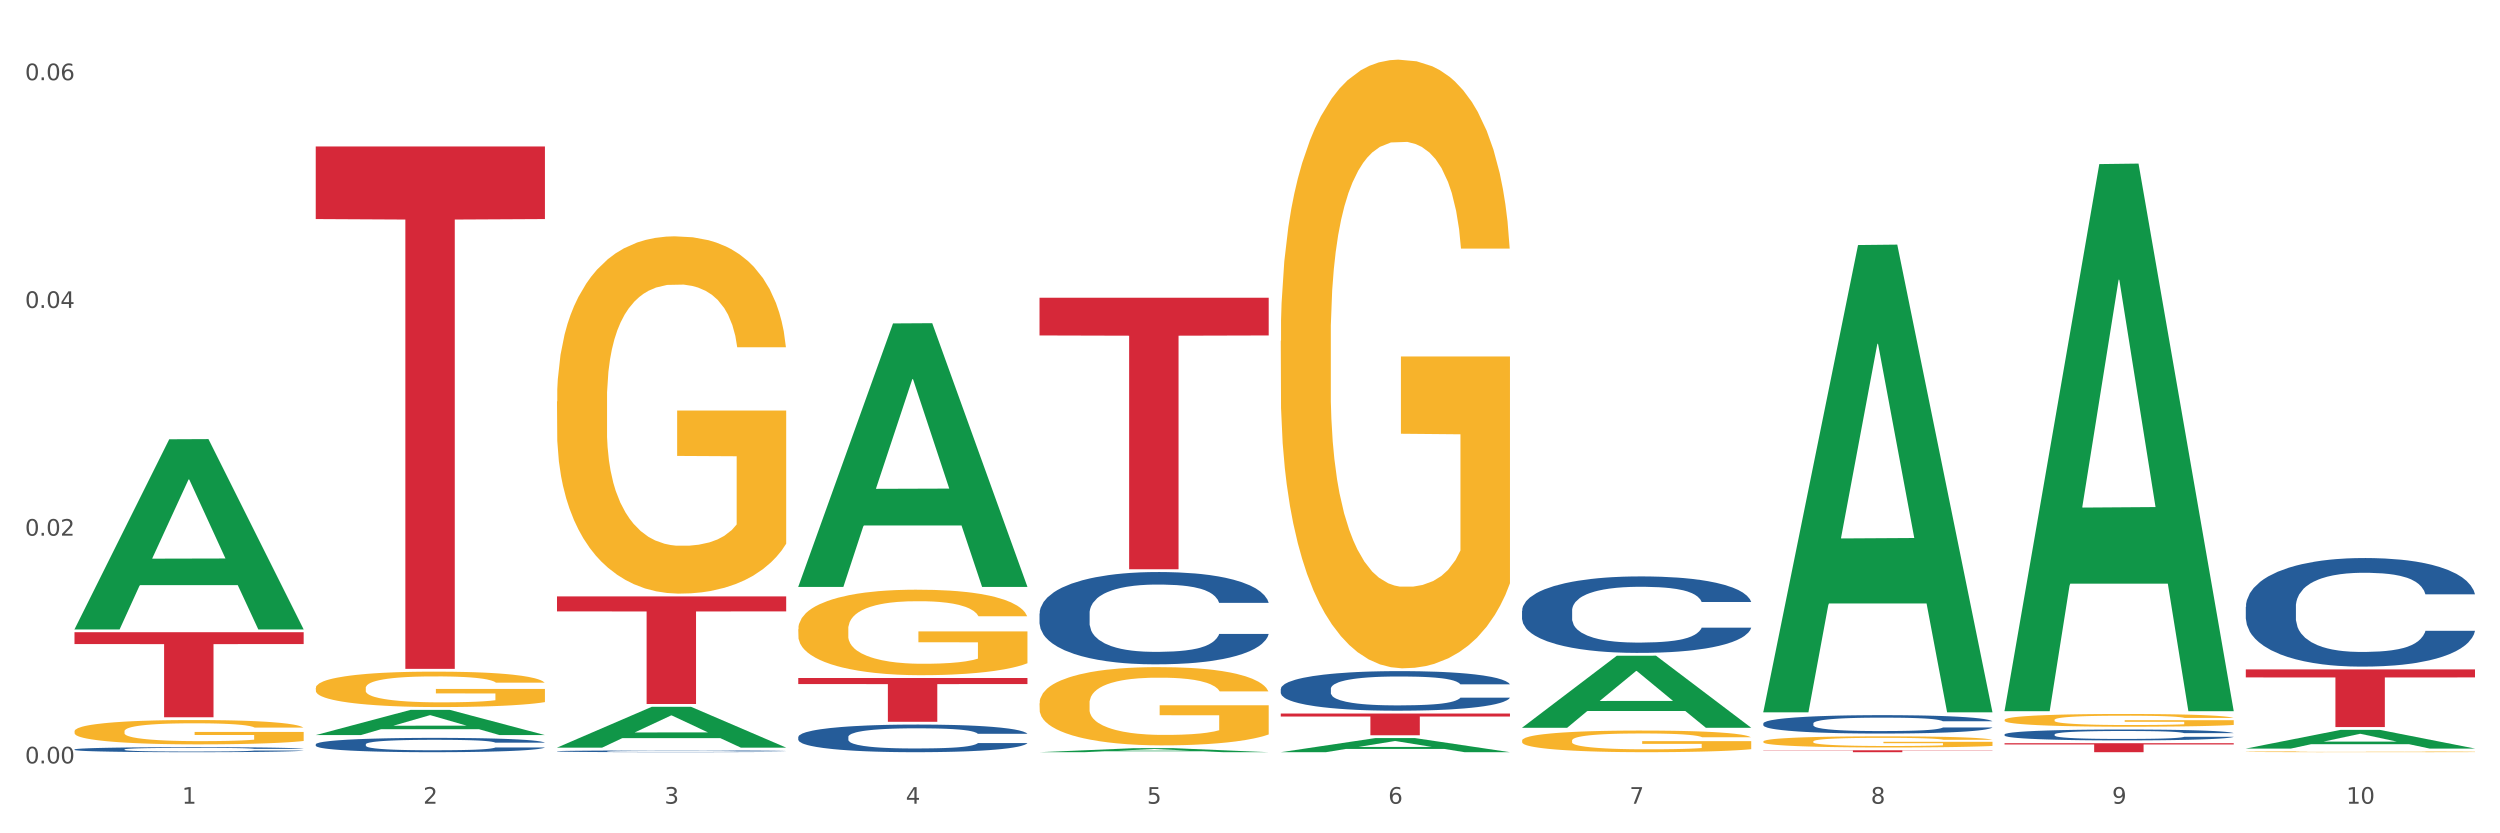
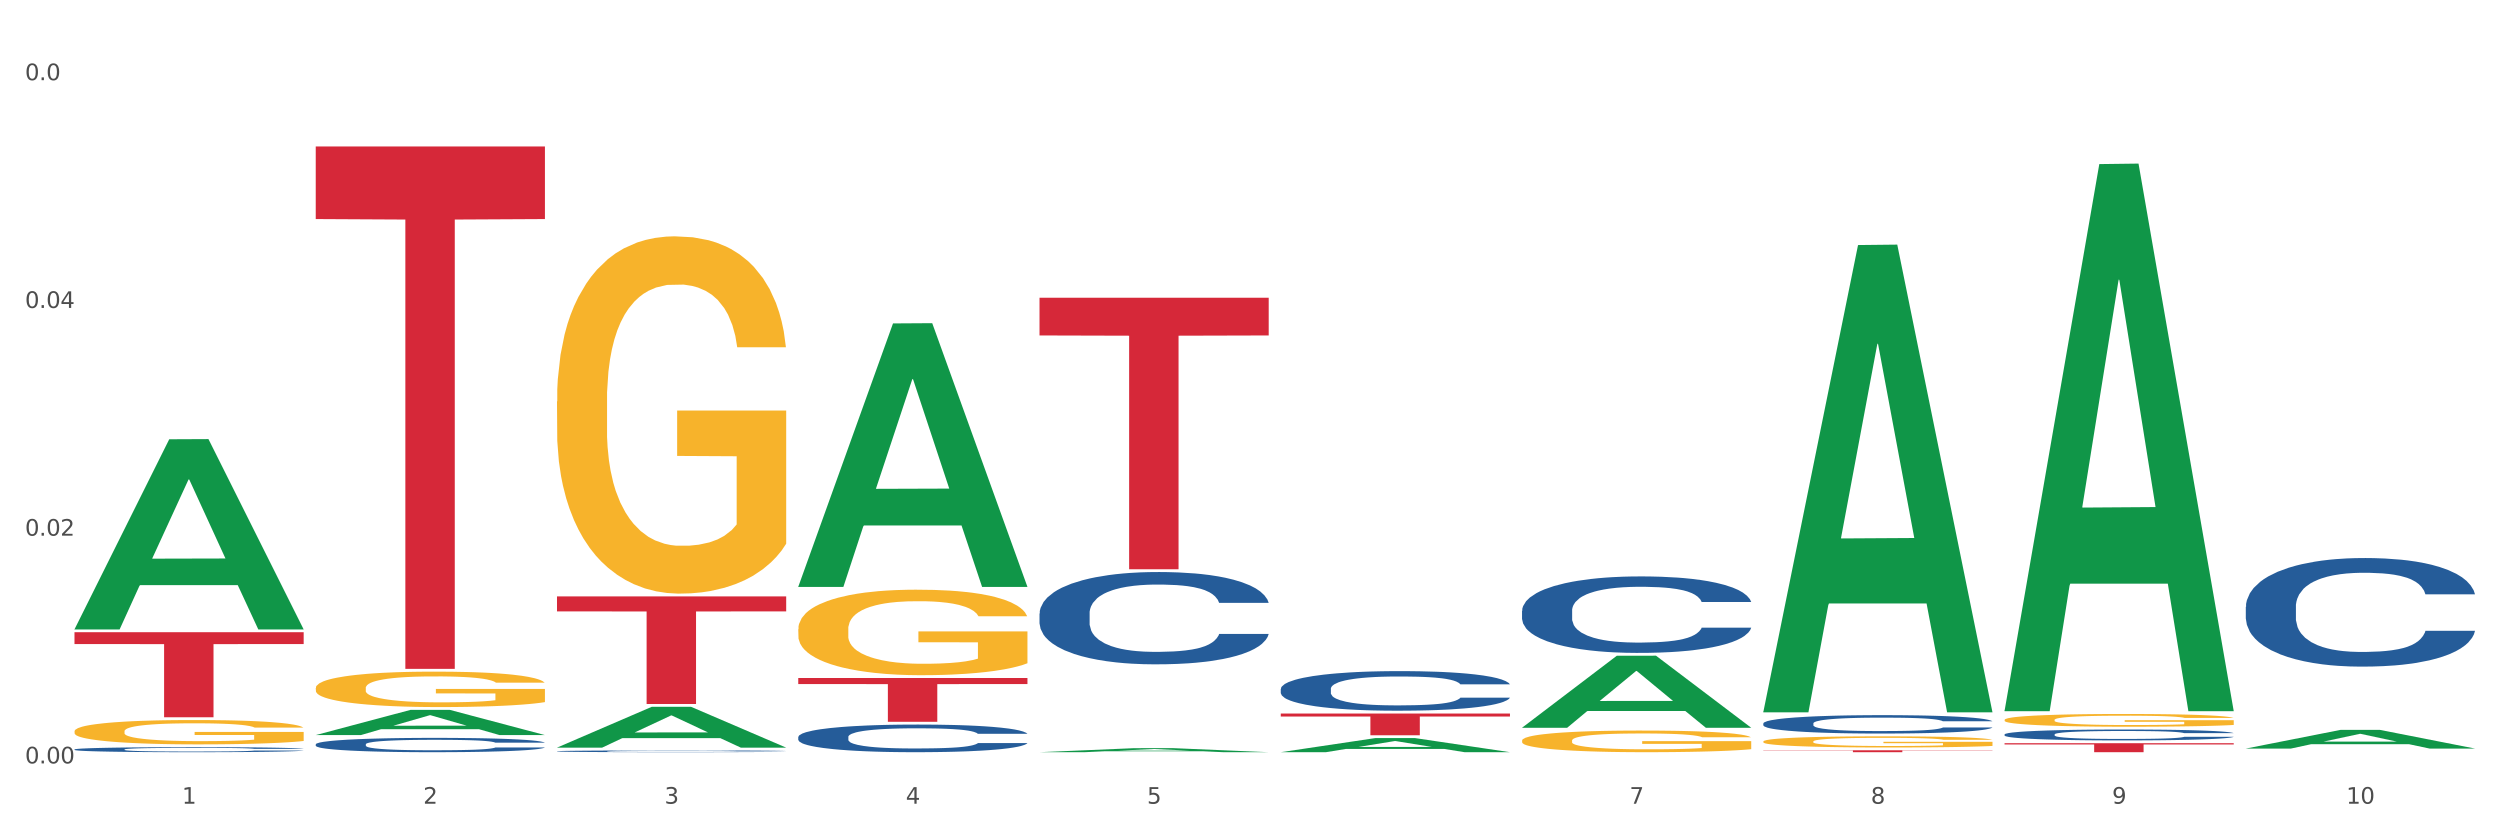
<svg xmlns="http://www.w3.org/2000/svg" xmlns:xlink="http://www.w3.org/1999/xlink" width="1080pt" height="360pt" viewBox="0 0 1080 360" version="1.1">
  <rect x="0" y="0" width="1080" height="360" fill="#333333" stroke="none" />
  <defs>
    <style type="text/css">*{stroke-linejoin: round; stroke-linecap: butt}</style>
  </defs>
  <g id="figure_1">
    <g id="patch_1">
      <path d="M 0 360  L 1080 360  L 1080 0  L 0 0  z " style="fill: #ffffff; stroke: #ffffff; stroke-linejoin: miter" />
    </g>
    <g id="axes_1">
      <g id="matplotlib.axis_1">
        <g id="xtick_1">
          <g id="text_1">
            <g style="fill: #4d4d4d" transform="translate(78.627 347.204) scale(0.096 -0.096)">
              <defs>
                <path id="DejaVuSans-31" d="M 794 531  L 1825 531  L 1825 4091  L 703 3866  L 703 4441  L 1819 4666  L 2450 4666  L 2450 531  L 3481 531  L 3481 0  L 794 0  L 794 531  z " transform="scale(0.016)" />
              </defs>
              <use xlink:href="#DejaVuSans-31" />
            </g>
          </g>
        </g>
        <g id="xtick_2">
          <g id="text_2">
            <g style="fill: #4d4d4d" transform="translate(182.851 347.204) scale(0.096 -0.096)">
              <defs>
                <path id="DejaVuSans-32" d="M 1228 531  L 3431 531  L 3431 0  L 469 0  L 469 531  Q 828 903 1448 1529  Q 2069 2156 2228 2338  Q 2531 2678 2651 2914  Q 2772 3150 2772 3378  Q 2772 3750 2511 3984  Q 2250 4219 1831 4219  Q 1534 4219 1204 4116  Q 875 4013 500 3803  L 500 4441  Q 881 4594 1212 4672  Q 1544 4750 1819 4750  Q 2544 4750 2975 4387  Q 3406 4025 3406 3419  Q 3406 3131 3298 2873  Q 3191 2616 2906 2266  Q 2828 2175 2409 1742  Q 1991 1309 1228 531  z " transform="scale(0.016)" />
              </defs>
              <use xlink:href="#DejaVuSans-32" />
            </g>
          </g>
        </g>
        <g id="xtick_3">
          <g id="text_3">
            <g style="fill: #4d4d4d" transform="translate(287.074 347.204) scale(0.096 -0.096)">
              <defs>
                <path id="DejaVuSans-33" d="M 2597 2516  Q 3050 2419 3304 2112  Q 3559 1806 3559 1356  Q 3559 666 3084 287  Q 2609 -91 1734 -91  Q 1441 -91 1130 -33  Q 819 25 488 141  L 488 750  Q 750 597 1062 519  Q 1375 441 1716 441  Q 2309 441 2620 675  Q 2931 909 2931 1356  Q 2931 1769 2642 2001  Q 2353 2234 1838 2234  L 1294 2234  L 1294 2753  L 1863 2753  Q 2328 2753 2575 2939  Q 2822 3125 2822 3475  Q 2822 3834 2567 4026  Q 2313 4219 1838 4219  Q 1578 4219 1281 4162  Q 984 4106 628 3988  L 628 4550  Q 988 4650 1302 4700  Q 1616 4750 1894 4750  Q 2613 4750 3031 4423  Q 3450 4097 3450 3541  Q 3450 3153 3228 2886  Q 3006 2619 2597 2516  z " transform="scale(0.016)" />
              </defs>
              <use xlink:href="#DejaVuSans-33" />
            </g>
          </g>
        </g>
        <g id="xtick_4">
          <g id="text_4">
            <g style="fill: #4d4d4d" transform="translate(391.298 347.204) scale(0.096 -0.096)">
              <defs>
                <path id="DejaVuSans-34" d="M 2419 4116  L 825 1625  L 2419 1625  L 2419 4116  z M 2253 4666  L 3047 4666  L 3047 1625  L 3713 1625  L 3713 1100  L 3047 1100  L 3047 0  L 2419 0  L 2419 1100  L 313 1100  L 313 1709  L 2253 4666  z " transform="scale(0.016)" />
              </defs>
              <use xlink:href="#DejaVuSans-34" />
            </g>
          </g>
        </g>
        <g id="xtick_5">
          <g id="text_5">
            <g style="fill: #4d4d4d" transform="translate(495.522 347.204) scale(0.096 -0.096)">
              <defs>
                <path id="DejaVuSans-35" d="M 691 4666  L 3169 4666  L 3169 4134  L 1269 4134  L 1269 2991  Q 1406 3038 1543 3061  Q 1681 3084 1819 3084  Q 2600 3084 3056 2656  Q 3513 2228 3513 1497  Q 3513 744 3044 326  Q 2575 -91 1722 -91  Q 1428 -91 1123 -41  Q 819 9 494 109  L 494 744  Q 775 591 1075 516  Q 1375 441 1709 441  Q 2250 441 2565 725  Q 2881 1009 2881 1497  Q 2881 1984 2565 2268  Q 2250 2553 1709 2553  Q 1456 2553 1204 2497  Q 953 2441 691 2322  L 691 4666  z " transform="scale(0.016)" />
              </defs>
              <use xlink:href="#DejaVuSans-35" />
            </g>
          </g>
        </g>
        <g id="xtick_6">
          <g id="text_6">
            <g style="fill: #4d4d4d" transform="translate(599.745 347.204) scale(0.096 -0.096)">
              <defs>
-                 <path id="DejaVuSans-36" d="M 2113 2584  Q 1688 2584 1439 2293  Q 1191 2003 1191 1497  Q 1191 994 1439 701  Q 1688 409 2113 409  Q 2538 409 2786 701  Q 3034 994 3034 1497  Q 3034 2003 2786 2293  Q 2538 2584 2113 2584  z M 3366 4563  L 3366 3988  Q 3128 4100 2886 4159  Q 2644 4219 2406 4219  Q 1781 4219 1451 3797  Q 1122 3375 1075 2522  Q 1259 2794 1537 2939  Q 1816 3084 2150 3084  Q 2853 3084 3261 2657  Q 3669 2231 3669 1497  Q 3669 778 3244 343  Q 2819 -91 2113 -91  Q 1303 -91 875 529  Q 447 1150 447 2328  Q 447 3434 972 4092  Q 1497 4750 2381 4750  Q 2619 4750 2861 4703  Q 3103 4656 3366 4563  z " transform="scale(0.016)" />
-               </defs>
+                 </defs>
              <use xlink:href="#DejaVuSans-36" />
            </g>
          </g>
        </g>
        <g id="xtick_7">
          <g id="text_7">
            <g style="fill: #4d4d4d" transform="translate(703.969 347.204) scale(0.096 -0.096)">
              <defs>
                <path id="DejaVuSans-37" d="M 525 4666  L 3525 4666  L 3525 4397  L 1831 0  L 1172 0  L 2766 4134  L 525 4134  L 525 4666  z " transform="scale(0.016)" />
              </defs>
              <use xlink:href="#DejaVuSans-37" />
            </g>
          </g>
        </g>
        <g id="xtick_8">
          <g id="text_8">
            <g style="fill: #4d4d4d" transform="translate(808.193 347.204) scale(0.096 -0.096)">
              <defs>
                <path id="DejaVuSans-38" d="M 2034 2216  Q 1584 2216 1326 1975  Q 1069 1734 1069 1313  Q 1069 891 1326 650  Q 1584 409 2034 409  Q 2484 409 2743 651  Q 3003 894 3003 1313  Q 3003 1734 2745 1975  Q 2488 2216 2034 2216  z M 1403 2484  Q 997 2584 770 2862  Q 544 3141 544 3541  Q 544 4100 942 4425  Q 1341 4750 2034 4750  Q 2731 4750 3128 4425  Q 3525 4100 3525 3541  Q 3525 3141 3298 2862  Q 3072 2584 2669 2484  Q 3125 2378 3379 2068  Q 3634 1759 3634 1313  Q 3634 634 3220 271  Q 2806 -91 2034 -91  Q 1263 -91 848 271  Q 434 634 434 1313  Q 434 1759 690 2068  Q 947 2378 1403 2484  z M 1172 3481  Q 1172 3119 1398 2916  Q 1625 2713 2034 2713  Q 2441 2713 2670 2916  Q 2900 3119 2900 3481  Q 2900 3844 2670 4047  Q 2441 4250 2034 4250  Q 1625 4250 1398 4047  Q 1172 3844 1172 3481  z " transform="scale(0.016)" />
              </defs>
              <use xlink:href="#DejaVuSans-38" />
            </g>
          </g>
        </g>
        <g id="xtick_9">
          <g id="text_9">
            <g style="fill: #4d4d4d" transform="translate(912.416 347.204) scale(0.096 -0.096)">
              <defs>
                <path id="DejaVuSans-39" d="M 703 97  L 703 672  Q 941 559 1184 500  Q 1428 441 1663 441  Q 2288 441 2617 861  Q 2947 1281 2994 2138  Q 2813 1869 2534 1725  Q 2256 1581 1919 1581  Q 1219 1581 811 2004  Q 403 2428 403 3163  Q 403 3881 828 4315  Q 1253 4750 1959 4750  Q 2769 4750 3195 4129  Q 3622 3509 3622 2328  Q 3622 1225 3098 567  Q 2575 -91 1691 -91  Q 1453 -91 1209 -44  Q 966 3 703 97  z M 1959 2075  Q 2384 2075 2632 2365  Q 2881 2656 2881 3163  Q 2881 3666 2632 3958  Q 2384 4250 1959 4250  Q 1534 4250 1286 3958  Q 1038 3666 1038 3163  Q 1038 2656 1286 2365  Q 1534 2075 1959 2075  z " transform="scale(0.016)" />
              </defs>
              <use xlink:href="#DejaVuSans-39" />
            </g>
          </g>
        </g>
        <g id="xtick_10">
          <g id="text_10">
            <g style="fill: #4d4d4d" transform="translate(1013.586 347.204) scale(0.096 -0.096)">
              <defs>
                <path id="DejaVuSans-30" d="M 2034 4250  Q 1547 4250 1301 3770  Q 1056 3291 1056 2328  Q 1056 1369 1301 889  Q 1547 409 2034 409  Q 2525 409 2770 889  Q 3016 1369 3016 2328  Q 3016 3291 2770 3770  Q 2525 4250 2034 4250  z M 2034 4750  Q 2819 4750 3233 4129  Q 3647 3509 3647 2328  Q 3647 1150 3233 529  Q 2819 -91 2034 -91  Q 1250 -91 836 529  Q 422 1150 422 2328  Q 422 3509 836 4129  Q 1250 4750 2034 4750  z " transform="scale(0.016)" />
              </defs>
              <use xlink:href="#DejaVuSans-31" />
              <use xlink:href="#DejaVuSans-30" transform="translate(63.623 0)" />
            </g>
          </g>
        </g>
        <g id="xtick_11" />
        <g id="xtick_12" />
        <g id="xtick_13" />
        <g id="xtick_14" />
        <g id="xtick_15" />
        <g id="xtick_16" />
        <g id="xtick_17" />
        <g id="xtick_18" />
        <g id="xtick_19" />
      </g>
      <g id="matplotlib.axis_2">
        <g id="ytick_1">
          <g id="text_11">
            <g style="fill: #4d4d4d" transform="translate(10.8 329.798) scale(0.096 -0.096)">
              <defs>
                <path id="DejaVuSans-2e" d="M 684 794  L 1344 794  L 1344 0  L 684 0  L 684 794  z " transform="scale(0.016)" />
              </defs>
              <use xlink:href="#DejaVuSans-30" />
              <use xlink:href="#DejaVuSans-2e" transform="translate(63.623 0)" />
              <use xlink:href="#DejaVuSans-30" transform="translate(95.41 0)" />
              <use xlink:href="#DejaVuSans-30" transform="translate(159.033 0)" />
            </g>
          </g>
        </g>
        <g id="ytick_2">
          <g id="text_12">
            <g style="fill: #4d4d4d" transform="translate(10.8 231.415) scale(0.096 -0.096)">
              <use xlink:href="#DejaVuSans-30" />
              <use xlink:href="#DejaVuSans-2e" transform="translate(63.623 0)" />
              <use xlink:href="#DejaVuSans-30" transform="translate(95.41 0)" />
              <use xlink:href="#DejaVuSans-32" transform="translate(159.033 0)" />
            </g>
          </g>
        </g>
        <g id="ytick_3">
          <g id="text_13">
            <g style="fill: #4d4d4d" transform="translate(10.8 133.031) scale(0.096 -0.096)">
              <use xlink:href="#DejaVuSans-30" />
              <use xlink:href="#DejaVuSans-2e" transform="translate(63.623 0)" />
              <use xlink:href="#DejaVuSans-30" transform="translate(95.41 0)" />
              <use xlink:href="#DejaVuSans-34" transform="translate(159.033 0)" />
            </g>
          </g>
        </g>
        <g id="ytick_4">
          <g id="text_14">
            <g style="fill: #4d4d4d" transform="translate(10.8 34.647) scale(0.096 -0.096)">
              <use xlink:href="#DejaVuSans-30" />
              <use xlink:href="#DejaVuSans-2e" transform="translate(63.623 0)" />
              <use xlink:href="#DejaVuSans-30" transform="translate(95.41 0)" />
              <use xlink:href="#DejaVuSans-36" transform="translate(159.033 0)" />
            </g>
          </g>
        </g>
        <g id="ytick_5" />
        <g id="ytick_6" />
        <g id="ytick_7" />
      </g>
      <g id="PolyCollection_1">
        <path d="M 32.175 271.765  L 32.277 271.688  L 73.107 189.764  L 90.051 189.687  L 131.187 271.92  L 111.589 271.92  L 102.709 252.771  L 60.552 252.771  L 60.246 253.079  L 51.671 271.92  L 32.175 271.92  L 32.175 271.765  L 65.86 241.343  L 97.401 241.266  L 81.783 207.215  L 81.579 207.06  L 81.375 207.292  L 65.758 241.266  L 65.86 241.343  L 32.175 271.765  z " clip-path="url(#pd46b4e4385)" style="fill: #109648" />
        <path d="M 344.846 271.815  L 344.963 271.782  L 344.963 270.567  L 345.197 269.521  L 346.366 266.991  L 348.119 264.899  L 349.405 263.786  L 350.691 262.875  L 352.21 261.964  L 354.081 261.019  L 357.471 259.636  L 359.575 258.927  L 362.147 258.185  L 366.823 257.106  L 370.213 256.498  L 373.72 255.992  L 379.448 255.385  L 383.188 255.115  L 387.163 254.912  L 391.956 254.778  L 395.579 254.744  L 403.529 254.845  L 410.309 255.149  L 413.582 255.385  L 417.79 255.79  L 420.011 256.06  L 423.635 256.599  L 427.376 257.308  L 429.947 257.915  L 433.805 259.062  L 436.728 260.209  L 439.416 261.626  L 440.819 262.605  L 441.871 263.516  L 442.806 264.562  L 443.741 266.215  L 422.7 266.215  L 421.882 265.034  L 420.596 263.921  L 418.725 262.841  L 417.089 262.166  L 414.283 261.323  L 411.711 260.783  L 409.023 260.378  L 405.75 260.041  L 403.178 259.872  L 399.554 259.737  L 392.423 259.771  L 387.63 260.041  L 384.357 260.378  L 382.253 260.682  L 380.383 261.019  L 378.279 261.492  L 375.824 262.2  L 374.07 262.841  L 372.317 263.651  L 370.914 264.46  L 369.628 265.405  L 368.576 266.417  L 367.758 267.463  L 367.056 268.745  L 366.472 270.871  L 366.472 275.493  L 366.706 276.539  L 367.29 277.922  L 367.992 278.968  L 369.161 280.216  L 370.213 281.06  L 372.2 282.274  L 374.421 283.287  L 376.174 283.928  L 377.928 284.467  L 380.967 285.21  L 384.357 285.817  L 387.28 286.188  L 391.254 286.525  L 393.943 286.66  L 396.281 286.728  L 402.009 286.728  L 406.1 286.627  L 410.659 286.391  L 414.166 286.087  L 417.089 285.716  L 420.362 285.108  L 422.466 284.535  L 422.466 277.484  L 396.748 277.45  L 396.748 272.76  L 443.858 272.76  L 443.858 286.525  L 441.871 287.234  L 439.65 287.875  L 437.312 288.449  L 433.805 289.157  L 429.597 289.832  L 425.856 290.304  L 421.882 290.709  L 417.206 291.08  L 411.127 291.418  L 407.386 291.553  L 402.71 291.654  L 397.216 291.687  L 392.423 291.62  L 387.747 291.451  L 382.838 291.148  L 378.045 290.709  L 374.421 290.27  L 370.797 289.731  L 366.94 289.022  L 363.9 288.347  L 361.562 287.74  L 358.99 286.964  L 356.185 285.952  L 354.081 285.041  L 352.21 284.096  L 350.223 282.882  L 348.82 281.836  L 347.418 280.52  L 346.599 279.542  L 345.664 278.023  L 344.963 275.898  L 344.846 271.815  z " clip-path="url(#pd46b4e4385)" style="fill: #f7b32b" />
-         <path d="M 449.069 303.819  L 449.186 303.788  L 449.186 302.677  L 449.42 301.719  L 450.589 299.404  L 452.343 297.49  L 453.628 296.471  L 454.914 295.637  L 456.434 294.803  L 458.304 293.939  L 461.694 292.673  L 463.799 292.025  L 466.37 291.345  L 471.046 290.357  L 474.436 289.802  L 477.943 289.338  L 483.671 288.783  L 487.412 288.536  L 491.386 288.35  L 496.179 288.227  L 499.803 288.196  L 507.752 288.289  L 514.532 288.567  L 517.805 288.783  L 522.014 289.153  L 524.235 289.4  L 527.859 289.894  L 531.599 290.543  L 534.171 291.098  L 538.029 292.148  L 540.951 293.198  L 543.64 294.495  L 545.043 295.39  L 546.095 296.224  L 547.03 297.181  L 547.965 298.694  L 526.923 298.694  L 526.105 297.613  L 524.819 296.594  L 522.949 295.606  L 521.312 294.989  L 518.507 294.217  L 515.935 293.723  L 513.246 293.352  L 509.973 293.044  L 507.401 292.889  L 503.778 292.766  L 496.647 292.796  L 491.854 293.044  L 488.581 293.352  L 486.477 293.63  L 484.606 293.939  L 482.502 294.371  L 480.047 295.02  L 478.294 295.606  L 476.54 296.347  L 475.138 297.088  L 473.852 297.953  L 472.8 298.879  L 471.981 299.836  L 471.28 301.009  L 470.696 302.955  L 470.696 307.184  L 470.929 308.142  L 471.514 309.407  L 472.215 310.365  L 473.384 311.507  L 474.436 312.279  L 476.424 313.39  L 478.645 314.317  L 480.398 314.903  L 482.152 315.397  L 485.191 316.077  L 488.581 316.632  L 491.503 316.972  L 495.478 317.281  L 498.167 317.404  L 500.505 317.466  L 506.232 317.466  L 510.324 317.373  L 514.883 317.157  L 518.39 316.879  L 521.312 316.54  L 524.585 315.984  L 526.69 315.459  L 526.69 309.006  L 500.972 308.975  L 500.972 304.684  L 548.082 304.684  L 548.082 317.281  L 546.095 317.929  L 543.874 318.516  L 541.536 319.041  L 538.029 319.689  L 533.82 320.306  L 530.08 320.739  L 526.105 321.109  L 521.429 321.449  L 515.351 321.758  L 511.61 321.881  L 506.934 321.974  L 501.44 322.005  L 496.647 321.943  L 491.971 321.789  L 487.061 321.511  L 482.268 321.109  L 478.645 320.708  L 475.021 320.214  L 471.163 319.565  L 468.124 318.948  L 465.786 318.392  L 463.214 317.682  L 460.409 316.756  L 458.304 315.922  L 456.434 315.058  L 454.447 313.946  L 453.044 312.989  L 451.641 311.785  L 450.823 310.889  L 449.888 309.5  L 449.186 307.555  L 449.069 303.819  z " clip-path="url(#pd46b4e4385)" style="fill: #f7b32b" />
-         <path d="M 553.293 147.273  L 553.41 147.033  L 553.41 138.388  L 553.644 130.943  L 554.813 112.933  L 556.566 98.043  L 557.852 90.119  L 559.138 83.635  L 560.658 77.151  L 562.528 70.427  L 565.918 60.581  L 568.022 55.538  L 570.594 50.254  L 575.27 42.57  L 578.66 38.247  L 582.167 34.645  L 587.895 30.322  L 591.636 28.401  L 595.61 26.96  L 600.403 26  L 604.027 25.759  L 611.976 26.48  L 618.756 28.641  L 622.029 30.322  L 626.237 33.204  L 628.458 35.125  L 632.082 38.968  L 635.823 44.011  L 638.395 48.333  L 642.252 56.498  L 645.175 64.663  L 647.863 74.749  L 649.266 81.714  L 650.318 88.197  L 651.253 95.642  L 652.189 107.409  L 631.147 107.409  L 630.329 99.004  L 629.043 91.079  L 627.173 83.395  L 625.536 78.592  L 622.73 72.588  L 620.159 68.746  L 617.47 65.864  L 614.197 63.462  L 611.625 62.262  L 608.001 61.301  L 600.87 61.541  L 596.078 63.462  L 592.805 65.864  L 590.7 68.025  L 588.83 70.427  L 586.726 73.789  L 584.271 78.832  L 582.518 83.395  L 580.764 89.158  L 579.361 94.922  L 578.075 101.646  L 577.023 108.85  L 576.205 116.295  L 575.504 125.42  L 574.919 140.549  L 574.919 173.449  L 575.153 180.894  L 575.737 190.74  L 576.439 198.184  L 577.608 207.07  L 578.66 213.073  L 580.647 221.719  L 582.868 228.923  L 584.622 233.486  L 586.375 237.328  L 589.415 242.611  L 592.805 246.934  L 595.727 249.576  L 599.702 251.977  L 602.39 252.938  L 604.728 253.418  L 610.456 253.418  L 614.548 252.698  L 619.107 251.017  L 622.613 248.855  L 625.536 246.214  L 628.809 241.891  L 630.913 237.808  L 630.913 187.618  L 605.196 187.378  L 605.196 153.998  L 652.306 153.998  L 652.306 251.977  L 650.318 257.02  L 648.097 261.583  L 645.759 265.665  L 642.252 270.708  L 638.044 275.511  L 634.303 278.873  L 630.329 281.755  L 625.653 284.397  L 619.574 286.798  L 615.833 287.759  L 611.158 288.479  L 605.663 288.719  L 600.87 288.239  L 596.195 287.038  L 591.285 284.877  L 586.492 281.755  L 582.868 278.633  L 579.244 274.791  L 575.387 269.748  L 572.347 264.945  L 570.009 260.622  L 567.438 255.099  L 564.632 247.895  L 562.528 241.411  L 560.658 234.687  L 558.67 226.041  L 557.268 218.597  L 555.865 209.231  L 555.047 202.267  L 554.111 191.46  L 553.41 176.331  L 553.293 147.273  z " clip-path="url(#pd46b4e4385)" style="fill: #f7b32b" />
        <path d="M 657.517 319.921  L 657.634 319.913  L 657.634 319.605  L 657.867 319.341  L 659.036 318.7  L 660.79 318.171  L 662.076 317.889  L 663.362 317.659  L 664.881 317.428  L 666.752 317.189  L 670.142 316.839  L 672.246 316.66  L 674.818 316.472  L 679.493 316.199  L 682.884 316.045  L 686.39 315.917  L 692.118 315.764  L 695.859 315.695  L 699.834 315.644  L 704.627 315.61  L 708.25 315.601  L 716.199 315.627  L 722.979 315.704  L 726.253 315.764  L 730.461 315.866  L 732.682 315.934  L 736.306 316.071  L 740.047 316.25  L 742.618 316.404  L 746.476 316.694  L 749.398 316.984  L 752.087 317.343  L 753.49 317.59  L 754.542 317.821  L 755.477 318.086  L 756.412 318.504  L 735.371 318.504  L 734.552 318.205  L 733.266 317.923  L 731.396 317.65  L 729.76 317.48  L 726.954 317.266  L 724.382 317.129  L 721.694 317.027  L 718.42 316.942  L 715.849 316.899  L 712.225 316.865  L 705.094 316.873  L 700.301 316.942  L 697.028 317.027  L 694.924 317.104  L 693.054 317.189  L 690.949 317.309  L 688.495 317.488  L 686.741 317.65  L 684.988 317.855  L 683.585 318.06  L 682.299 318.299  L 681.247 318.555  L 680.429 318.82  L 679.727 319.144  L 679.143 319.682  L 679.143 320.852  L 679.377 321.116  L 679.961 321.466  L 680.662 321.731  L 681.831 322.047  L 682.884 322.26  L 684.871 322.568  L 687.092 322.824  L 688.845 322.986  L 690.599 323.123  L 693.638 323.31  L 697.028 323.464  L 699.951 323.558  L 703.925 323.643  L 706.614 323.677  L 708.952 323.695  L 714.68 323.695  L 718.771 323.669  L 723.33 323.609  L 726.837 323.532  L 729.76 323.438  L 733.033 323.285  L 735.137 323.14  L 735.137 321.355  L 709.419 321.347  L 709.419 320.16  L 756.529 320.16  L 756.529 323.643  L 754.542 323.823  L 752.321 323.985  L 749.983 324.13  L 746.476 324.309  L 742.268 324.48  L 738.527 324.599  L 734.552 324.702  L 729.876 324.796  L 723.798 324.881  L 720.057 324.915  L 715.381 324.941  L 709.887 324.95  L 705.094 324.932  L 700.418 324.89  L 695.508 324.813  L 690.716 324.702  L 687.092 324.591  L 683.468 324.454  L 679.61 324.275  L 676.571 324.104  L 674.233 323.951  L 671.661 323.754  L 668.856 323.498  L 666.752 323.268  L 664.881 323.029  L 662.894 322.721  L 661.491 322.457  L 660.088 322.124  L 659.27 321.876  L 658.335 321.492  L 657.634 320.954  L 657.517 319.921  z " clip-path="url(#pd46b4e4385)" style="fill: #f7b32b" />
        <path d="M 761.74 320.323  L 761.857 320.318  L 761.857 320.16  L 762.091 320.023  L 763.26 319.693  L 765.013 319.42  L 766.299 319.274  L 767.585 319.155  L 769.105 319.036  L 770.975 318.913  L 774.365 318.732  L 776.469 318.64  L 779.041 318.543  L 783.717 318.402  L 787.107 318.323  L 790.614 318.257  L 796.342 318.177  L 800.083 318.142  L 804.057 318.116  L 808.85 318.098  L 812.474 318.094  L 820.423 318.107  L 827.203 318.146  L 830.476 318.177  L 834.685 318.23  L 836.906 318.265  L 840.529 318.336  L 844.27 318.428  L 846.842 318.508  L 850.7 318.657  L 853.622 318.807  L 856.311 318.992  L 857.713 319.12  L 858.766 319.239  L 859.701 319.375  L 860.636 319.591  L 839.594 319.591  L 838.776 319.437  L 837.49 319.292  L 835.62 319.151  L 833.983 319.063  L 831.178 318.953  L 828.606 318.882  L 825.917 318.829  L 822.644 318.785  L 820.072 318.763  L 816.448 318.746  L 809.318 318.75  L 804.525 318.785  L 801.252 318.829  L 799.148 318.869  L 797.277 318.913  L 795.173 318.975  L 792.718 319.067  L 790.965 319.151  L 789.211 319.257  L 787.809 319.362  L 786.523 319.486  L 785.471 319.618  L 784.652 319.754  L 783.951 319.922  L 783.366 320.199  L 783.366 320.803  L 783.6 320.939  L 784.185 321.12  L 784.886 321.256  L 786.055 321.419  L 787.107 321.53  L 789.094 321.688  L 791.315 321.82  L 793.069 321.904  L 794.822 321.974  L 797.862 322.071  L 801.252 322.151  L 804.174 322.199  L 808.149 322.243  L 810.837 322.261  L 813.175 322.27  L 818.903 322.27  L 822.995 322.256  L 827.554 322.226  L 831.061 322.186  L 833.983 322.137  L 837.256 322.058  L 839.36 321.983  L 839.36 321.063  L 813.643 321.058  L 813.643 320.446  L 860.753 320.446  L 860.753 322.243  L 858.766 322.336  L 856.544 322.419  L 854.206 322.494  L 850.7 322.587  L 846.491 322.675  L 842.751 322.737  L 838.776 322.789  L 834.1 322.838  L 828.021 322.882  L 824.281 322.9  L 819.605 322.913  L 814.111 322.917  L 809.318 322.908  L 804.642 322.886  L 799.732 322.847  L 794.939 322.789  L 791.315 322.732  L 787.692 322.662  L 783.834 322.569  L 780.795 322.481  L 778.457 322.402  L 775.885 322.3  L 773.079 322.168  L 770.975 322.049  L 769.105 321.926  L 767.118 321.767  L 765.715 321.631  L 764.312 321.459  L 763.494 321.331  L 762.559 321.133  L 761.857 320.856  L 761.74 320.323  z " clip-path="url(#pd46b4e4385)" style="fill: #f7b32b" />
-         <path d="M 970.188 289.185  L 1069.2 289.185  L 1069.2 292.647  L 1030.252 292.671  L 1030.252 314.099  L 1008.901 314.099  L 1008.901 292.671  L 970.188 292.647  L 970.188 289.209  L 970.188 289.185  z " clip-path="url(#pd46b4e4385)" style="fill: #d62839" />
        <path d="M 865.964 321.062  L 964.976 321.062  L 964.976 321.603  L 926.028 321.606  L 926.028 324.95  L 904.677 324.95  L 904.677 321.606  L 865.964 321.603  L 865.964 321.066  L 865.964 321.062  z " clip-path="url(#pd46b4e4385)" style="fill: #d62839" />
        <path d="M 761.74 324.119  L 860.753 324.119  L 860.753 324.234  L 821.805 324.235  L 821.805 324.95  L 800.454 324.95  L 800.454 324.235  L 761.74 324.234  L 761.74 324.119  L 761.74 324.119  z " clip-path="url(#pd46b4e4385)" style="fill: #d62839" />
        <path d="M 553.293 308.234  L 652.306 308.234  L 652.306 309.54  L 613.358 309.549  L 613.358 317.633  L 592.006 317.633  L 592.006 309.549  L 553.293 309.54  L 553.293 308.243  L 553.293 308.234  z " clip-path="url(#pd46b4e4385)" style="fill: #d62839" />
        <path d="M 449.069 128.613  L 548.082 128.613  L 548.082 144.914  L 509.134 145.024  L 509.134 245.913  L 487.783 245.913  L 487.783 145.024  L 449.069 144.914  L 449.069 128.723  L 449.069 128.613  z " clip-path="url(#pd46b4e4385)" style="fill: #d62839" />
        <path d="M 344.846 292.889  L 443.858 292.889  L 443.858 295.518  L 404.91 295.536  L 404.91 311.809  L 383.559 311.809  L 383.559 295.536  L 344.846 295.518  L 344.846 292.907  L 344.846 292.889  z " clip-path="url(#pd46b4e4385)" style="fill: #d62839" />
        <path d="M 136.399 63.272  L 235.411 63.272  L 235.411 94.633  L 196.463 94.845  L 196.463 288.945  L 175.112 288.945  L 175.112 94.845  L 136.399 94.633  L 136.399 63.484  L 136.399 63.272  z " clip-path="url(#pd46b4e4385)" style="fill: #d62839" />
        <path d="M 240.622 173.417  L 240.739 173.276  L 240.739 168.2  L 240.973 163.83  L 242.142 153.257  L 243.895 144.516  L 245.181 139.864  L 246.467 136.057  L 247.987 132.251  L 249.857 128.304  L 253.247 122.524  L 255.351 119.563  L 257.923 116.461  L 262.599 111.95  L 265.989 109.413  L 269.496 107.298  L 275.224 104.76  L 278.965 103.632  L 282.939 102.787  L 287.732 102.223  L 291.356 102.082  L 299.305 102.505  L 306.085 103.773  L 309.358 104.76  L 313.566 106.452  L 315.788 107.58  L 319.411 109.836  L 323.152 112.796  L 325.724 115.334  L 329.581 120.127  L 332.504 124.92  L 335.193 130.841  L 336.595 134.93  L 337.647 138.736  L 338.583 143.106  L 339.518 150.014  L 318.476 150.014  L 317.658 145.08  L 316.372 140.428  L 314.502 135.916  L 312.865 133.097  L 310.06 129.572  L 307.488 127.317  L 304.799 125.625  L 301.526 124.215  L 298.954 123.51  L 295.33 122.946  L 288.2 123.087  L 283.407 124.215  L 280.134 125.625  L 278.03 126.894  L 276.159 128.304  L 274.055 130.277  L 271.6 133.238  L 269.847 135.916  L 268.093 139.3  L 266.69 142.683  L 265.405 146.631  L 264.352 150.86  L 263.534 155.23  L 262.833 160.588  L 262.248 169.469  L 262.248 188.783  L 262.482 193.154  L 263.067 198.934  L 263.768 203.304  L 264.937 208.52  L 265.989 212.045  L 267.976 217.12  L 270.197 221.349  L 271.951 224.028  L 273.704 226.283  L 276.744 229.385  L 280.134 231.922  L 283.056 233.473  L 287.031 234.883  L 289.719 235.447  L 292.057 235.729  L 297.785 235.729  L 301.877 235.306  L 306.436 234.319  L 309.943 233.05  L 312.865 231.5  L 316.138 228.962  L 318.242 226.565  L 318.242 197.101  L 292.525 196.96  L 292.525 177.364  L 339.635 177.364  L 339.635 234.883  L 337.647 237.844  L 335.426 240.522  L 333.088 242.919  L 329.581 245.879  L 325.373 248.699  L 321.632 250.673  L 317.658 252.364  L 312.982 253.915  L 306.903 255.325  L 303.163 255.889  L 298.487 256.312  L 292.992 256.453  L 288.2 256.171  L 283.524 255.466  L 278.614 254.197  L 273.821 252.364  L 270.197 250.532  L 266.574 248.276  L 262.716 245.315  L 259.677 242.496  L 257.339 239.958  L 254.767 236.716  L 251.961 232.486  L 249.857 228.68  L 247.987 224.733  L 246 219.657  L 244.597 215.287  L 243.194 209.789  L 242.376 205.701  L 241.441 199.357  L 240.739 190.475  L 240.622 173.417  z " clip-path="url(#pd46b4e4385)" style="fill: #f7b32b" />
        <path d="M 32.175 273.121  L 131.187 273.121  L 131.187 278.226  L 92.239 278.26  L 92.239 309.853  L 70.888 309.853  L 70.888 278.26  L 32.175 278.226  L 32.175 273.156  L 32.175 273.121  z " clip-path="url(#pd46b4e4385)" style="fill: #d62839" />
-         <path d="M 970.188 324.753  L 970.304 324.752  L 970.304 324.74  L 970.538 324.73  L 971.707 324.705  L 973.461 324.684  L 974.747 324.673  L 976.032 324.664  L 977.552 324.655  L 979.422 324.646  L 982.813 324.632  L 984.917 324.625  L 987.488 324.618  L 992.164 324.607  L 995.554 324.601  L 999.061 324.596  L 1004.789 324.59  L 1008.53 324.587  L 1012.505 324.585  L 1017.297 324.584  L 1020.921 324.584  L 1028.87 324.585  L 1035.65 324.588  L 1038.923 324.59  L 1043.132 324.594  L 1045.353 324.597  L 1048.977 324.602  L 1052.717 324.609  L 1055.289 324.615  L 1059.147 324.626  L 1062.069 324.638  L 1064.758 324.652  L 1066.161 324.661  L 1067.213 324.67  L 1068.148 324.681  L 1069.083 324.697  L 1048.041 324.697  L 1047.223 324.685  L 1045.937 324.674  L 1044.067 324.664  L 1042.43 324.657  L 1039.625 324.649  L 1037.053 324.643  L 1034.364 324.639  L 1031.091 324.636  L 1028.52 324.634  L 1024.896 324.633  L 1017.765 324.633  L 1012.972 324.636  L 1009.699 324.639  L 1007.595 324.642  L 1005.724 324.646  L 1003.62 324.65  L 1001.165 324.657  L 999.412 324.664  L 997.659 324.672  L 996.256 324.68  L 994.97 324.689  L 993.918 324.699  L 993.1 324.71  L 992.398 324.722  L 991.814 324.743  L 991.814 324.789  L 992.047 324.799  L 992.632 324.813  L 993.333 324.824  L 994.502 324.836  L 995.554 324.844  L 997.542 324.856  L 999.763 324.866  L 1001.516 324.873  L 1003.27 324.878  L 1006.309 324.885  L 1009.699 324.891  L 1012.621 324.895  L 1016.596 324.898  L 1019.285 324.9  L 1021.623 324.9  L 1027.351 324.9  L 1031.442 324.899  L 1036.001 324.897  L 1039.508 324.894  L 1042.43 324.89  L 1045.704 324.884  L 1047.808 324.879  L 1047.808 324.809  L 1022.09 324.808  L 1022.09 324.762  L 1069.2 324.762  L 1069.2 324.898  L 1067.213 324.905  L 1064.992 324.912  L 1062.654 324.917  L 1059.147 324.924  L 1054.938 324.931  L 1051.198 324.936  L 1047.223 324.94  L 1042.547 324.943  L 1036.469 324.947  L 1032.728 324.948  L 1028.052 324.949  L 1022.558 324.95  L 1017.765 324.949  L 1013.089 324.947  L 1008.179 324.944  L 1003.387 324.94  L 999.763 324.935  L 996.139 324.93  L 992.281 324.923  L 989.242 324.916  L 986.904 324.91  L 984.332 324.903  L 981.527 324.893  L 979.422 324.884  L 977.552 324.874  L 975.565 324.862  L 974.162 324.852  L 972.759 324.839  L 971.941 324.829  L 971.006 324.814  L 970.304 324.793  L 970.188 324.753  z " clip-path="url(#pd46b4e4385)" style="fill: #f7b32b" />
        <path d="M 32.175 315.915  L 32.292 315.905  L 32.292 315.559  L 32.526 315.262  L 33.695 314.541  L 35.448 313.946  L 36.734 313.629  L 38.02 313.37  L 39.54 313.11  L 41.41 312.841  L 44.8 312.447  L 46.904 312.246  L 49.476 312.034  L 54.152 311.727  L 57.542 311.554  L 61.049 311.41  L 66.777 311.237  L 70.517 311.16  L 74.492 311.103  L 79.285 311.064  L 82.909 311.055  L 90.858 311.084  L 97.638 311.17  L 100.911 311.237  L 105.119 311.353  L 107.34 311.429  L 110.964 311.583  L 114.705 311.785  L 117.277 311.958  L 121.134 312.284  L 124.057 312.611  L 126.745 313.014  L 128.148 313.293  L 129.2 313.552  L 130.135 313.85  L 131.071 314.32  L 110.029 314.32  L 109.211 313.984  L 107.925 313.667  L 106.054 313.36  L 104.418 313.168  L 101.612 312.928  L 99.041 312.774  L 96.352 312.659  L 93.079 312.563  L 90.507 312.515  L 86.883 312.476  L 79.752 312.486  L 74.96 312.563  L 71.686 312.659  L 69.582 312.745  L 67.712 312.841  L 65.608 312.976  L 63.153 313.177  L 61.399 313.36  L 59.646 313.59  L 58.243 313.821  L 56.957 314.09  L 55.905 314.378  L 55.087 314.676  L 54.386 315.041  L 53.801 315.646  L 53.801 316.962  L 54.035 317.26  L 54.619 317.653  L 55.321 317.951  L 56.49 318.306  L 57.542 318.547  L 59.529 318.892  L 61.75 319.18  L 63.504 319.363  L 65.257 319.517  L 68.296 319.728  L 71.686 319.901  L 74.609 320.007  L 78.583 320.103  L 81.272 320.141  L 83.61 320.16  L 89.338 320.16  L 93.429 320.131  L 97.988 320.064  L 101.495 319.978  L 104.418 319.872  L 107.691 319.699  L 109.795 319.536  L 109.795 317.528  L 84.078 317.519  L 84.078 316.184  L 131.187 316.184  L 131.187 320.103  L 129.2 320.304  L 126.979 320.487  L 124.641 320.65  L 121.134 320.852  L 116.926 321.044  L 113.185 321.178  L 109.211 321.294  L 104.535 321.399  L 98.456 321.495  L 94.715 321.534  L 90.039 321.563  L 84.545 321.572  L 79.752 321.553  L 75.076 321.505  L 70.167 321.418  L 65.374 321.294  L 61.75 321.169  L 58.126 321.015  L 54.269 320.813  L 51.229 320.621  L 48.891 320.448  L 46.32 320.227  L 43.514 319.939  L 41.41 319.68  L 39.54 319.411  L 37.552 319.065  L 36.15 318.767  L 34.747 318.393  L 33.928 318.114  L 32.993 317.682  L 32.292 317.077  L 32.175 315.915  z " clip-path="url(#pd46b4e4385)" style="fill: #f7b32b" />
        <path d="M 32.175 323.751  L 32.292 323.749  L 32.292 323.694  L 32.643 323.618  L 33.931 323.479  L 35.569 323.374  L 38.378 323.251  L 39.899 323.199  L 41.889 323.141  L 45.985 323.048  L 50.667 322.968  L 53.944 322.925  L 56.401 322.897  L 61.902 322.847  L 65.062 322.825  L 68.339 322.807  L 71.148 322.796  L 75.829 322.782  L 79.575 322.776  L 83.905 322.774  L 87.533 322.776  L 92.331 322.784  L 99.354 322.807  L 102.045 322.821  L 105.674 322.845  L 109.419 322.877  L 112.462 322.909  L 115.973 322.954  L 119.601 323.014  L 123.112 323.09  L 125.57 323.159  L 127.559 323.233  L 129.315 323.322  L 130.602 323.419  L 131.187 323.501  L 109.77 323.501  L 109.185 323.427  L 108.014 323.348  L 106.844 323.294  L 105.557 323.251  L 103.567 323.201  L 101.811 323.169  L 98.886 323.131  L 96.194 323.108  L 93.97 323.094  L 91.278 323.082  L 85.543 323.07  L 81.447 323.07  L 78.872 323.074  L 75.712 323.084  L 73.021 323.098  L 69.861 323.121  L 67.403 323.147  L 64.945 323.181  L 63.541 323.205  L 61.434 323.249  L 60.03 323.284  L 58.157 323.346  L 57.104 323.39  L 55.231 323.503  L 54.412 323.586  L 54.061 323.644  L 53.827 323.708  L 53.827 324.018  L 54.529 324.157  L 55.114 324.216  L 56.05 324.284  L 57.806 324.371  L 60.381 324.457  L 63.072 324.518  L 65.296 324.556  L 67.403 324.584  L 69.509 324.606  L 72.084 324.626  L 74.191 324.638  L 77.351 324.649  L 81.096 324.655  L 84.022 324.655  L 89.991 324.645  L 92.683 324.636  L 95.257 324.622  L 98.066 324.6  L 100.29 324.576  L 101.577 324.558  L 103.684 324.52  L 105.322 324.481  L 106.727 324.435  L 107.663 324.395  L 108.717 324.336  L 109.536 324.268  L 109.77 324.232  L 131.187 324.232  L 130.719 324.304  L 129.9 324.373  L 128.262 324.467  L 126.974 324.52  L 124.985 324.586  L 122.878 324.642  L 119.952 324.703  L 117.26 324.749  L 114.451 324.789  L 111.408 324.824  L 105.908 324.874  L 103.918 324.888  L 99.705 324.912  L 96.428 324.926  L 91.629 324.94  L 86.714 324.948  L 81.564 324.95  L 77 324.946  L 71.967 324.934  L 68.807 324.922  L 65.296 324.904  L 61.2 324.876  L 57.338 324.842  L 53.71 324.802  L 50.316 324.757  L 47.156 324.705  L 43.059 324.62  L 40.016 324.536  L 37.793 324.459  L 36.271 324.393  L 34.75 324.31  L 33.931 324.252  L 32.643 324.113  L 32.175 323.984  L 32.175 323.751  z " clip-path="url(#pd46b4e4385)" style="fill: #255c99" />
        <path d="M 136.399 321.541  L 136.516 321.536  L 136.516 321.377  L 136.867 321.162  L 138.154 320.767  L 139.793 320.467  L 142.602 320.117  L 144.123 319.97  L 146.113 319.806  L 150.209 319.54  L 154.89 319.314  L 158.167 319.19  L 160.625 319.111  L 166.126 318.969  L 169.286 318.907  L 172.563 318.856  L 175.372 318.822  L 180.053 318.783  L 183.798 318.766  L 188.129 318.76  L 191.757 318.766  L 196.555 318.789  L 203.577 318.856  L 206.269 318.896  L 209.897 318.964  L 213.642 319.054  L 216.685 319.145  L 220.196 319.275  L 223.824 319.444  L 227.336 319.659  L 229.793 319.857  L 231.783 320.066  L 233.538 320.32  L 234.826 320.597  L 235.411 320.829  L 213.993 320.829  L 213.408 320.62  L 212.238 320.394  L 211.068 320.241  L 209.78 320.117  L 207.791 319.975  L 206.035 319.885  L 203.109 319.778  L 200.417 319.71  L 198.194 319.67  L 195.502 319.636  L 189.767 319.602  L 185.671 319.602  L 183.096 319.614  L 179.936 319.642  L 177.244 319.682  L 174.084 319.749  L 171.626 319.823  L 169.169 319.919  L 167.764 319.987  L 165.658 320.111  L 164.253 320.213  L 162.381 320.388  L 161.327 320.512  L 159.455 320.835  L 158.635 321.072  L 158.284 321.236  L 158.05 321.417  L 158.05 322.299  L 158.752 322.694  L 159.338 322.864  L 160.274 323.056  L 162.029 323.305  L 164.604 323.548  L 167.296 323.723  L 169.52 323.83  L 171.626 323.909  L 173.733 323.972  L 176.308 324.028  L 178.415 324.062  L 181.575 324.096  L 185.32 324.113  L 188.246 324.113  L 194.214 324.085  L 196.906 324.056  L 199.481 324.017  L 202.29 323.955  L 204.514 323.887  L 205.801 323.836  L 207.908 323.729  L 209.546 323.616  L 210.951 323.486  L 211.887 323.373  L 212.94 323.203  L 213.759 323.011  L 213.993 322.909  L 235.411 322.909  L 234.943 323.113  L 234.124 323.31  L 232.485 323.576  L 231.198 323.729  L 229.208 323.915  L 227.102 324.073  L 224.176 324.249  L 221.484 324.379  L 218.675 324.492  L 215.632 324.593  L 210.131 324.735  L 208.142 324.774  L 203.928 324.842  L 200.651 324.882  L 195.853 324.921  L 190.937 324.944  L 185.788 324.95  L 181.223 324.938  L 176.191 324.904  L 173.031 324.87  L 169.52 324.819  L 165.424 324.74  L 161.561 324.644  L 157.933 324.531  L 154.539 324.401  L 151.379 324.254  L 147.283 324.011  L 144.24 323.774  L 142.016 323.553  L 140.495 323.367  L 138.973 323.129  L 138.154 322.966  L 136.867 322.57  L 136.399 322.202  L 136.399 321.541  z " clip-path="url(#pd46b4e4385)" style="fill: #255c99" />
        <path d="M 240.622 324.527  L 240.739 324.527  L 240.739 324.507  L 241.09 324.48  L 242.378 324.431  L 244.016 324.394  L 246.825 324.351  L 248.347 324.333  L 250.336 324.312  L 254.432 324.28  L 259.114 324.252  L 262.391 324.236  L 264.849 324.226  L 270.349 324.209  L 273.509 324.201  L 276.786 324.195  L 279.595 324.191  L 284.277 324.186  L 288.022 324.184  L 292.352 324.183  L 295.98 324.184  L 300.779 324.186  L 307.801 324.195  L 310.493 324.2  L 314.121 324.208  L 317.866 324.219  L 320.909 324.231  L 324.42 324.247  L 328.048 324.268  L 331.559 324.294  L 334.017 324.319  L 336.007 324.345  L 337.762 324.376  L 339.049 324.41  L 339.635 324.439  L 318.217 324.439  L 317.632 324.413  L 316.462 324.385  L 315.291 324.366  L 314.004 324.351  L 312.014 324.333  L 310.259 324.322  L 307.333 324.309  L 304.641 324.301  L 302.417 324.296  L 299.725 324.291  L 293.991 324.287  L 289.894 324.287  L 287.32 324.289  L 284.16 324.292  L 281.468 324.297  L 278.308 324.305  L 275.85 324.315  L 273.392 324.326  L 271.988 324.335  L 269.881 324.35  L 268.477 324.363  L 266.604 324.385  L 265.551 324.4  L 263.678 324.44  L 262.859 324.469  L 262.508 324.49  L 262.274 324.512  L 262.274 324.621  L 262.976 324.67  L 263.561 324.691  L 264.498 324.715  L 266.253 324.746  L 268.828 324.776  L 271.52 324.798  L 273.743 324.811  L 275.85 324.821  L 277.957 324.828  L 280.532 324.835  L 282.638 324.84  L 285.798 324.844  L 289.543 324.846  L 292.469 324.846  L 298.438 324.842  L 301.13 324.839  L 303.705 324.834  L 306.513 324.826  L 308.737 324.818  L 310.025 324.812  L 312.131 324.798  L 313.77 324.784  L 315.174 324.768  L 316.11 324.754  L 317.164 324.733  L 317.983 324.709  L 318.217 324.697  L 339.635 324.697  L 339.167 324.722  L 338.347 324.746  L 336.709 324.779  L 335.421 324.798  L 333.432 324.821  L 331.325 324.841  L 328.399 324.863  L 325.707 324.879  L 322.899 324.893  L 319.856 324.905  L 314.355 324.923  L 312.365 324.928  L 308.152 324.936  L 304.875 324.941  L 300.077 324.946  L 295.161 324.949  L 290.011 324.95  L 285.447 324.948  L 280.414 324.944  L 277.254 324.94  L 273.743 324.933  L 269.647 324.924  L 265.785 324.912  L 262.157 324.898  L 258.763 324.882  L 255.603 324.863  L 251.507 324.833  L 248.464 324.804  L 246.24 324.777  L 244.718 324.753  L 243.197 324.724  L 242.378 324.704  L 241.09 324.655  L 240.622 324.609  L 240.622 324.527  z " clip-path="url(#pd46b4e4385)" style="fill: #255c99" />
        <path d="M 344.846 318.375  L 344.963 318.364  L 344.963 318.059  L 345.314 317.645  L 346.601 316.881  L 348.24 316.303  L 351.049 315.627  L 352.57 315.344  L 354.56 315.028  L 358.656 314.515  L 363.338 314.079  L 366.615 313.839  L 369.072 313.687  L 374.573 313.414  L 377.733 313.294  L 381.01 313.196  L 383.819 313.131  L 388.5 313.054  L 392.245 313.022  L 396.576 313.011  L 400.204 313.022  L 405.002 313.065  L 412.025 313.196  L 414.716 313.272  L 418.344 313.403  L 422.09 313.578  L 425.133 313.752  L 428.644 314.003  L 432.272 314.33  L 435.783 314.744  L 438.241 315.126  L 440.23 315.529  L 441.986 316.02  L 443.273 316.554  L 443.858 317.001  L 422.441 317.001  L 421.856 316.598  L 420.685 316.162  L 419.515 315.867  L 418.227 315.627  L 416.238 315.355  L 414.482 315.18  L 411.556 314.973  L 408.865 314.842  L 406.641 314.766  L 403.949 314.701  L 398.214 314.635  L 394.118 314.635  L 391.543 314.657  L 388.383 314.712  L 385.691 314.788  L 382.531 314.919  L 380.074 315.061  L 377.616 315.246  L 376.211 315.377  L 374.105 315.617  L 372.7 315.813  L 370.828 316.151  L 369.775 316.391  L 367.902 317.012  L 367.083 317.47  L 366.732 317.786  L 366.498 318.135  L 366.498 319.836  L 367.2 320.599  L 367.785 320.926  L 368.721 321.297  L 370.477 321.777  L 373.052 322.246  L 375.743 322.584  L 377.967 322.791  L 380.074 322.943  L 382.18 323.063  L 384.755 323.172  L 386.862 323.238  L 390.022 323.303  L 393.767 323.336  L 396.693 323.336  L 402.662 323.281  L 405.353 323.227  L 407.928 323.151  L 410.737 323.031  L 412.961 322.9  L 414.248 322.802  L 416.355 322.594  L 417.993 322.376  L 419.398 322.126  L 420.334 321.908  L 421.387 321.58  L 422.207 321.21  L 422.441 321.014  L 443.858 321.014  L 443.39 321.406  L 442.571 321.788  L 440.932 322.3  L 439.645 322.594  L 437.655 322.954  L 435.549 323.26  L 432.623 323.598  L 429.931 323.848  L 427.122 324.066  L 424.079 324.263  L 418.579 324.535  L 416.589 324.612  L 412.376 324.742  L 409.099 324.819  L 404.3 324.895  L 399.385 324.939  L 394.235 324.95  L 389.671 324.928  L 384.638 324.862  L 381.478 324.797  L 377.967 324.699  L 373.871 324.546  L 370.009 324.361  L 366.38 324.143  L 362.986 323.892  L 359.826 323.608  L 355.73 323.14  L 352.687 322.682  L 350.464 322.256  L 348.942 321.897  L 347.421 321.439  L 346.601 321.123  L 345.314 320.359  L 344.846 319.651  L 344.846 318.375  z " clip-path="url(#pd46b4e4385)" style="fill: #255c99" />
        <path d="M 449.069 265.033  L 449.187 264.997  L 449.187 263.977  L 449.538 262.593  L 450.825 260.043  L 452.464 258.113  L 455.272 255.855  L 456.794 254.908  L 458.783 253.852  L 462.88 252.14  L 467.561 250.683  L 470.838 249.882  L 473.296 249.372  L 478.797 248.462  L 481.957 248.061  L 485.234 247.733  L 488.042 247.515  L 492.724 247.26  L 496.469 247.151  L 500.799 247.114  L 504.427 247.151  L 509.226 247.296  L 516.248 247.733  L 518.94 247.988  L 522.568 248.425  L 526.313 249.008  L 529.356 249.591  L 532.867 250.428  L 536.495 251.521  L 540.006 252.905  L 542.464 254.18  L 544.454 255.527  L 546.209 257.166  L 547.497 258.951  L 548.082 260.444  L 526.664 260.444  L 526.079 259.096  L 524.909 257.64  L 523.738 256.656  L 522.451 255.855  L 520.461 254.944  L 518.706 254.362  L 515.78 253.67  L 513.088 253.233  L 510.864 252.978  L 508.173 252.759  L 502.438 252.541  L 498.342 252.541  L 495.767 252.614  L 492.607 252.796  L 489.915 253.051  L 486.755 253.488  L 484.297 253.961  L 481.84 254.58  L 480.435 255.017  L 478.328 255.819  L 476.924 256.474  L 475.051 257.603  L 473.998 258.404  L 472.126 260.48  L 471.306 262.01  L 470.955 263.066  L 470.721 264.232  L 470.721 269.913  L 471.423 272.463  L 472.009 273.555  L 472.945 274.794  L 474.7 276.396  L 477.275 277.962  L 479.967 279.091  L 482.191 279.783  L 484.297 280.293  L 486.404 280.694  L 488.979 281.058  L 491.085 281.276  L 494.245 281.495  L 497.991 281.604  L 500.916 281.604  L 506.885 281.422  L 509.577 281.24  L 512.152 280.985  L 514.961 280.584  L 517.184 280.147  L 518.472 279.82  L 520.578 279.128  L 522.217 278.399  L 523.621 277.562  L 524.558 276.833  L 525.611 275.741  L 526.43 274.502  L 526.664 273.847  L 548.082 273.847  L 547.614 275.158  L 546.795 276.433  L 545.156 278.144  L 543.869 279.128  L 541.879 280.33  L 539.772 281.349  L 536.846 282.478  L 534.155 283.316  L 531.346 284.044  L 528.303 284.7  L 522.802 285.611  L 520.813 285.865  L 516.599 286.303  L 513.322 286.557  L 508.524 286.812  L 503.608 286.958  L 498.459 286.994  L 493.894 286.922  L 488.862 286.703  L 485.702 286.485  L 482.191 286.157  L 478.094 285.647  L 474.232 285.028  L 470.604 284.299  L 467.21 283.462  L 464.05 282.515  L 459.954 280.949  L 456.911 279.419  L 454.687 277.999  L 453.166 276.797  L 451.644 275.267  L 450.825 274.211  L 449.538 271.661  L 449.069 269.294  L 449.069 265.033  z " clip-path="url(#pd46b4e4385)" style="fill: #255c99" />
        <path d="M 553.293 297.61  L 553.41 297.594  L 553.41 297.156  L 553.761 296.563  L 555.049 295.469  L 556.687 294.64  L 559.496 293.672  L 561.017 293.265  L 563.007 292.812  L 567.103 292.078  L 571.785 291.452  L 575.062 291.109  L 577.52 290.89  L 583.02 290.499  L 586.18 290.327  L 589.457 290.187  L 592.266 290.093  L 596.948 289.984  L 600.693 289.937  L 605.023 289.921  L 608.651 289.937  L 613.45 289.999  L 620.472 290.187  L 623.164 290.296  L 626.792 290.484  L 630.537 290.734  L 633.58 290.984  L 637.091 291.343  L 640.719 291.812  L 644.23 292.406  L 646.688 292.953  L 648.677 293.531  L 650.433 294.234  L 651.72 295  L 652.306 295.641  L 630.888 295.641  L 630.303 295.062  L 629.132 294.437  L 627.962 294.015  L 626.675 293.672  L 624.685 293.281  L 622.929 293.031  L 620.004 292.734  L 617.312 292.546  L 615.088 292.437  L 612.396 292.343  L 606.661 292.249  L 602.565 292.249  L 599.99 292.281  L 596.83 292.359  L 594.139 292.468  L 590.979 292.656  L 588.521 292.859  L 586.063 293.125  L 584.659 293.312  L 582.552 293.656  L 581.148 293.937  L 579.275 294.422  L 578.222 294.765  L 576.349 295.656  L 575.53 296.312  L 575.179 296.766  L 574.945 297.266  L 574.945 299.704  L 575.647 300.797  L 576.232 301.266  L 577.168 301.798  L 578.924 302.485  L 581.499 303.157  L 584.191 303.642  L 586.414 303.938  L 588.521 304.157  L 590.628 304.329  L 593.202 304.485  L 595.309 304.579  L 598.469 304.673  L 602.214 304.72  L 605.14 304.72  L 611.109 304.642  L 613.801 304.564  L 616.375 304.454  L 619.184 304.282  L 621.408 304.095  L 622.695 303.954  L 624.802 303.657  L 626.441 303.345  L 627.845 302.985  L 628.781 302.673  L 629.835 302.204  L 630.654 301.673  L 630.888 301.391  L 652.306 301.391  L 651.837 301.954  L 651.018 302.501  L 649.38 303.235  L 648.092 303.657  L 646.103 304.173  L 643.996 304.61  L 641.07 305.095  L 638.378 305.454  L 635.569 305.767  L 632.526 306.048  L 627.026 306.439  L 625.036 306.548  L 620.823 306.736  L 617.546 306.845  L 612.747 306.954  L 607.832 307.017  L 602.682 307.033  L 598.118 307.001  L 593.085 306.908  L 589.925 306.814  L 586.414 306.673  L 582.318 306.454  L 578.456 306.189  L 574.828 305.876  L 571.434 305.517  L 568.274 305.111  L 564.177 304.439  L 561.135 303.782  L 558.911 303.173  L 557.389 302.657  L 555.868 302.001  L 555.049 301.548  L 553.761 300.454  L 553.293 299.438  L 553.293 297.61  z " clip-path="url(#pd46b4e4385)" style="fill: #255c99" />
        <path d="M 657.517 263.857  L 657.634 263.827  L 657.634 262.982  L 657.985 261.835  L 659.272 259.722  L 660.911 258.122  L 663.72 256.251  L 665.241 255.466  L 667.231 254.591  L 671.327 253.172  L 676.008 251.965  L 679.285 251.301  L 681.743 250.878  L 687.244 250.124  L 690.404 249.792  L 693.681 249.52  L 696.49 249.339  L 701.171 249.127  L 704.916 249.037  L 709.247 249.007  L 712.875 249.037  L 717.673 249.158  L 724.695 249.52  L 727.387 249.731  L 731.015 250.093  L 734.76 250.576  L 737.803 251.059  L 741.314 251.753  L 744.943 252.659  L 748.454 253.806  L 750.911 254.862  L 752.901 255.979  L 754.657 257.337  L 755.944 258.816  L 756.529 260.054  L 735.112 260.054  L 734.526 258.937  L 733.356 257.73  L 732.186 256.915  L 730.898 256.251  L 728.909 255.496  L 727.153 255.013  L 724.227 254.44  L 721.535 254.078  L 719.312 253.866  L 716.62 253.685  L 710.885 253.504  L 706.789 253.504  L 704.214 253.564  L 701.054 253.715  L 698.362 253.927  L 695.202 254.289  L 692.745 254.681  L 690.287 255.194  L 688.882 255.557  L 686.776 256.221  L 685.371 256.764  L 683.499 257.7  L 682.445 258.364  L 680.573 260.084  L 679.754 261.352  L 679.402 262.227  L 679.168 263.193  L 679.168 267.902  L 679.871 270.015  L 680.456 270.92  L 681.392 271.946  L 683.148 273.275  L 685.722 274.572  L 688.414 275.508  L 690.638 276.082  L 692.745 276.504  L 694.851 276.836  L 697.426 277.138  L 699.533 277.319  L 702.693 277.5  L 706.438 277.591  L 709.364 277.591  L 715.332 277.44  L 718.024 277.289  L 720.599 277.078  L 723.408 276.746  L 725.632 276.383  L 726.919 276.112  L 729.026 275.538  L 730.664 274.935  L 732.069 274.24  L 733.005 273.637  L 734.058 272.731  L 734.877 271.705  L 735.112 271.162  L 756.529 271.162  L 756.061 272.248  L 755.242 273.305  L 753.603 274.723  L 752.316 275.538  L 750.326 276.534  L 748.22 277.379  L 745.294 278.315  L 742.602 279.009  L 739.793 279.613  L 736.75 280.156  L 731.249 280.911  L 729.26 281.122  L 725.046 281.484  L 721.769 281.696  L 716.971 281.907  L 712.055 282.028  L 706.906 282.058  L 702.341 281.998  L 697.309 281.817  L 694.149 281.635  L 690.638 281.364  L 686.542 280.941  L 682.679 280.428  L 679.051 279.824  L 675.657 279.13  L 672.497 278.345  L 668.401 277.047  L 665.358 275.78  L 663.134 274.603  L 661.613 273.607  L 660.091 272.339  L 659.272 271.463  L 657.985 269.351  L 657.517 267.389  L 657.517 263.857  z " clip-path="url(#pd46b4e4385)" style="fill: #255c99" />
        <path d="M 761.74 312.515  L 761.857 312.507  L 761.857 312.304  L 762.208 312.028  L 763.496 311.52  L 765.134 311.135  L 767.943 310.685  L 769.465 310.497  L 771.454 310.286  L 775.551 309.945  L 780.232 309.654  L 783.509 309.495  L 785.967 309.393  L 791.467 309.212  L 794.627 309.132  L 797.904 309.066  L 800.713 309.023  L 805.395 308.972  L 809.14 308.95  L 813.47 308.943  L 817.098 308.95  L 821.897 308.979  L 828.919 309.066  L 831.611 309.117  L 835.239 309.204  L 838.984 309.321  L 842.027 309.437  L 845.538 309.604  L 849.166 309.821  L 852.677 310.097  L 855.135 310.351  L 857.125 310.62  L 858.88 310.947  L 860.168 311.302  L 860.753 311.6  L 839.335 311.6  L 838.75 311.331  L 837.58 311.041  L 836.409 310.845  L 835.122 310.685  L 833.132 310.504  L 831.377 310.388  L 828.451 310.25  L 825.759 310.163  L 823.535 310.112  L 820.843 310.068  L 815.109 310.025  L 811.012 310.025  L 808.438 310.039  L 805.278 310.075  L 802.586 310.126  L 799.426 310.213  L 796.968 310.308  L 794.51 310.431  L 793.106 310.518  L 790.999 310.678  L 789.595 310.809  L 787.722 311.034  L 786.669 311.193  L 784.796 311.607  L 783.977 311.912  L 783.626 312.123  L 783.392 312.355  L 783.392 313.487  L 784.094 313.996  L 784.679 314.213  L 785.616 314.46  L 787.371 314.78  L 789.946 315.092  L 792.638 315.317  L 794.862 315.455  L 796.968 315.556  L 799.075 315.636  L 801.65 315.709  L 803.756 315.752  L 806.916 315.796  L 810.661 315.818  L 813.587 315.818  L 819.556 315.781  L 822.248 315.745  L 824.823 315.694  L 827.632 315.614  L 829.855 315.527  L 831.143 315.462  L 833.249 315.324  L 834.888 315.179  L 836.292 315.012  L 837.229 314.867  L 838.282 314.649  L 839.101 314.402  L 839.335 314.271  L 860.753 314.271  L 860.285 314.533  L 859.465 314.787  L 857.827 315.128  L 856.539 315.324  L 854.55 315.564  L 852.443 315.767  L 849.517 315.992  L 846.825 316.159  L 844.017 316.304  L 840.974 316.435  L 835.473 316.616  L 833.483 316.667  L 829.27 316.754  L 825.993 316.805  L 821.195 316.856  L 816.279 316.885  L 811.13 316.892  L 806.565 316.878  L 801.533 316.834  L 798.373 316.79  L 794.862 316.725  L 790.765 316.623  L 786.903 316.5  L 783.275 316.355  L 779.881 316.188  L 776.721 315.999  L 772.625 315.687  L 769.582 315.382  L 767.358 315.099  L 765.837 314.859  L 764.315 314.555  L 763.496 314.344  L 762.208 313.836  L 761.74 313.364  L 761.74 312.515  z " clip-path="url(#pd46b4e4385)" style="fill: #255c99" />
        <path d="M 865.964 317.267  L 866.081 317.263  L 866.081 317.143  L 866.432 316.979  L 867.719 316.678  L 869.358 316.45  L 872.167 316.184  L 873.688 316.072  L 875.678 315.947  L 879.774 315.745  L 884.456 315.573  L 887.733 315.478  L 890.19 315.418  L 895.691 315.31  L 898.851 315.263  L 902.128 315.224  L 904.937 315.199  L 909.618 315.169  L 913.364 315.156  L 917.694 315.151  L 921.322 315.156  L 926.12 315.173  L 933.143 315.224  L 935.834 315.255  L 939.463 315.306  L 943.208 315.375  L 946.251 315.444  L 949.762 315.543  L 953.39 315.672  L 956.901 315.835  L 959.359 315.986  L 961.348 316.145  L 963.104 316.338  L 964.391 316.549  L 964.976 316.725  L 943.559 316.725  L 942.974 316.566  L 941.803 316.394  L 940.633 316.278  L 939.346 316.184  L 937.356 316.076  L 935.6 316.007  L 932.674 315.925  L 929.983 315.874  L 927.759 315.844  L 925.067 315.818  L 919.332 315.792  L 915.236 315.792  L 912.661 315.801  L 909.501 315.822  L 906.81 315.852  L 903.65 315.904  L 901.192 315.96  L 898.734 316.033  L 897.33 316.085  L 895.223 316.179  L 893.819 316.257  L 891.946 316.39  L 890.893 316.485  L 889.02 316.73  L 888.201 316.91  L 887.85 317.035  L 887.616 317.173  L 887.616 317.844  L 888.318 318.145  L 888.903 318.274  L 889.839 318.42  L 891.595 318.609  L 894.17 318.794  L 896.861 318.927  L 899.085 319.009  L 901.192 319.069  L 903.298 319.117  L 905.873 319.16  L 907.98 319.186  L 911.14 319.211  L 914.885 319.224  L 917.811 319.224  L 923.78 319.203  L 926.472 319.181  L 929.046 319.151  L 931.855 319.104  L 934.079 319.052  L 935.366 319.013  L 937.473 318.932  L 939.111 318.846  L 940.516 318.747  L 941.452 318.661  L 942.505 318.532  L 943.325 318.386  L 943.559 318.308  L 964.976 318.308  L 964.508 318.463  L 963.689 318.614  L 962.05 318.816  L 960.763 318.932  L 958.773 319.074  L 956.667 319.194  L 953.741 319.327  L 951.049 319.426  L 948.24 319.512  L 945.197 319.59  L 939.697 319.697  L 937.707 319.727  L 933.494 319.779  L 930.217 319.809  L 925.418 319.839  L 920.503 319.856  L 915.353 319.861  L 910.789 319.852  L 905.756 319.826  L 902.596 319.801  L 899.085 319.762  L 894.989 319.702  L 891.127 319.629  L 887.499 319.542  L 884.105 319.444  L 880.945 319.332  L 876.848 319.147  L 873.805 318.966  L 871.582 318.798  L 870.06 318.657  L 868.539 318.476  L 867.719 318.351  L 866.432 318.05  L 865.964 317.771  L 865.964 317.267  z " clip-path="url(#pd46b4e4385)" style="fill: #255c99" />
        <path d="M 970.188 262.147  L 970.305 262.104  L 970.305 260.905  L 970.656 259.277  L 971.943 256.277  L 973.582 254.007  L 976.39 251.35  L 977.912 250.236  L 979.902 248.994  L 983.998 246.98  L 988.679 245.266  L 991.956 244.323  L 994.414 243.723  L 999.915 242.652  L 1003.075 242.181  L 1006.352 241.795  L 1009.161 241.538  L 1013.842 241.238  L 1017.587 241.11  L 1021.917 241.067  L 1025.546 241.11  L 1030.344 241.281  L 1037.366 241.795  L 1040.058 242.095  L 1043.686 242.609  L 1047.431 243.295  L 1050.474 243.981  L 1053.985 244.966  L 1057.613 246.251  L 1061.125 247.88  L 1063.582 249.379  L 1065.572 250.964  L 1067.327 252.893  L 1068.615 254.992  L 1069.2 256.749  L 1047.782 256.749  L 1047.197 255.163  L 1046.027 253.45  L 1044.857 252.293  L 1043.569 251.35  L 1041.58 250.279  L 1039.824 249.593  L 1036.898 248.779  L 1034.206 248.265  L 1031.983 247.965  L 1029.291 247.708  L 1023.556 247.451  L 1019.46 247.451  L 1016.885 247.537  L 1013.725 247.751  L 1011.033 248.051  L 1007.873 248.565  L 1005.415 249.122  L 1002.958 249.85  L 1001.553 250.365  L 999.447 251.307  L 998.042 252.078  L 996.17 253.407  L 995.116 254.349  L 993.244 256.792  L 992.424 258.591  L 992.073 259.834  L 991.839 261.205  L 991.839 267.889  L 992.541 270.888  L 993.127 272.173  L 994.063 273.63  L 995.818 275.515  L 998.393 277.358  L 1001.085 278.686  L 1003.309 279.5  L 1005.415 280.1  L 1007.522 280.571  L 1010.097 281  L 1012.203 281.257  L 1015.363 281.514  L 1019.109 281.642  L 1022.035 281.642  L 1028.003 281.428  L 1030.695 281.214  L 1033.27 280.914  L 1036.079 280.443  L 1038.303 279.929  L 1039.59 279.543  L 1041.697 278.729  L 1043.335 277.872  L 1044.739 276.886  L 1045.676 276.03  L 1046.729 274.744  L 1047.548 273.287  L 1047.782 272.516  L 1069.2 272.516  L 1068.732 274.059  L 1067.913 275.558  L 1066.274 277.572  L 1064.987 278.729  L 1062.997 280.143  L 1060.89 281.342  L 1057.965 282.671  L 1055.273 283.656  L 1052.464 284.513  L 1049.421 285.284  L 1043.92 286.355  L 1041.931 286.655  L 1037.717 287.17  L 1034.44 287.469  L 1029.642 287.769  L 1024.726 287.941  L 1019.577 287.984  L 1015.012 287.898  L 1009.98 287.641  L 1006.82 287.384  L 1003.309 286.998  L 999.212 286.398  L 995.35 285.67  L 991.722 284.813  L 988.328 283.828  L 985.168 282.714  L 981.072 280.871  L 978.029 279.072  L 975.805 277.401  L 974.284 275.987  L 972.762 274.187  L 971.943 272.945  L 970.656 269.945  L 970.188 267.16  L 970.188 262.147  z " clip-path="url(#pd46b4e4385)" style="fill: #255c99" />
        <path d="M 865.964 310.984  L 866.081 310.979  L 866.081 310.798  L 866.315 310.642  L 867.484 310.264  L 869.237 309.952  L 870.523 309.786  L 871.809 309.65  L 873.329 309.514  L 875.199 309.373  L 878.589 309.166  L 880.693 309.061  L 883.265 308.95  L 887.941 308.789  L 891.331 308.698  L 894.838 308.623  L 900.566 308.532  L 904.306 308.492  L 908.281 308.462  L 913.074 308.441  L 916.698 308.436  L 924.647 308.452  L 931.427 308.497  L 934.7 308.532  L 938.908 308.592  L 941.129 308.633  L 944.753 308.713  L 948.494 308.819  L 951.066 308.91  L 954.923 309.081  L 957.846 309.252  L 960.534 309.464  L 961.937 309.61  L 962.989 309.746  L 963.924 309.902  L 964.859 310.148  L 943.818 310.148  L 943 309.972  L 941.714 309.806  L 939.843 309.645  L 938.207 309.544  L 935.401 309.418  L 932.829 309.338  L 930.141 309.277  L 926.868 309.227  L 924.296 309.202  L 920.672 309.182  L 913.541 309.187  L 908.749 309.227  L 905.475 309.277  L 903.371 309.323  L 901.501 309.373  L 899.397 309.443  L 896.942 309.549  L 895.188 309.645  L 893.435 309.766  L 892.032 309.886  L 890.746 310.027  L 889.694 310.179  L 888.876 310.335  L 888.175 310.526  L 887.59 310.843  L 887.59 311.533  L 887.824 311.689  L 888.408 311.895  L 889.11 312.052  L 890.279 312.238  L 891.331 312.364  L 893.318 312.545  L 895.539 312.696  L 897.293 312.792  L 899.046 312.872  L 902.085 312.983  L 905.475 313.074  L 908.398 313.129  L 912.372 313.179  L 915.061 313.2  L 917.399 313.21  L 923.127 313.21  L 927.218 313.194  L 931.777 313.159  L 935.284 313.114  L 938.207 313.059  L 941.48 312.968  L 943.584 312.882  L 943.584 311.83  L 917.867 311.825  L 917.867 311.125  L 964.976 311.125  L 964.976 313.179  L 962.989 313.285  L 960.768 313.381  L 958.43 313.466  L 954.923 313.572  L 950.715 313.673  L 946.974 313.743  L 943 313.804  L 938.324 313.859  L 932.245 313.909  L 928.504 313.93  L 923.828 313.945  L 918.334 313.95  L 913.541 313.94  L 908.865 313.915  L 903.956 313.869  L 899.163 313.804  L 895.539 313.738  L 891.915 313.658  L 888.058 313.552  L 885.018 313.451  L 882.68 313.361  L 880.109 313.245  L 877.303 313.094  L 875.199 312.958  L 873.329 312.817  L 871.341 312.636  L 869.938 312.48  L 868.536 312.283  L 867.717 312.137  L 866.782 311.911  L 866.081 311.593  L 865.964 310.984  z " clip-path="url(#pd46b4e4385)" style="fill: #f7b32b" />
        <path d="M 136.399 297.221  L 136.516 297.207  L 136.516 296.704  L 136.749 296.27  L 137.918 295.222  L 139.672 294.355  L 140.958 293.893  L 142.244 293.516  L 143.763 293.138  L 145.634 292.747  L 149.024 292.174  L 151.128 291.88  L 153.699 291.572  L 158.375 291.125  L 161.765 290.873  L 165.272 290.664  L 171 290.412  L 174.741 290.3  L 178.716 290.216  L 183.508 290.16  L 187.132 290.146  L 195.081 290.188  L 201.861 290.314  L 205.135 290.412  L 209.343 290.58  L 211.564 290.692  L 215.188 290.915  L 218.928 291.209  L 221.5 291.461  L 225.358 291.936  L 228.28 292.411  L 230.969 292.999  L 232.372 293.404  L 233.424 293.781  L 234.359 294.215  L 235.294 294.9  L 214.253 294.9  L 213.434 294.411  L 212.148 293.949  L 210.278 293.502  L 208.641 293.222  L 205.836 292.873  L 203.264 292.649  L 200.576 292.481  L 197.302 292.341  L 194.731 292.271  L 191.107 292.216  L 183.976 292.23  L 179.183 292.341  L 175.91 292.481  L 173.806 292.607  L 171.936 292.747  L 169.831 292.943  L 167.377 293.236  L 165.623 293.502  L 163.87 293.837  L 162.467 294.173  L 161.181 294.564  L 160.129 294.984  L 159.311 295.417  L 158.609 295.949  L 158.025 296.829  L 158.025 298.745  L 158.259 299.178  L 158.843 299.751  L 159.544 300.185  L 160.713 300.702  L 161.765 301.052  L 163.753 301.555  L 165.974 301.975  L 167.727 302.24  L 169.481 302.464  L 172.52 302.771  L 175.91 303.023  L 178.833 303.177  L 182.807 303.317  L 185.496 303.373  L 187.834 303.401  L 193.562 303.401  L 197.653 303.359  L 202.212 303.261  L 205.719 303.135  L 208.641 302.981  L 211.915 302.729  L 214.019 302.492  L 214.019 299.57  L 188.301 299.556  L 188.301 297.612  L 235.411 297.612  L 235.411 303.317  L 233.424 303.61  L 231.203 303.876  L 228.865 304.114  L 225.358 304.407  L 221.15 304.687  L 217.409 304.883  L 213.434 305.05  L 208.758 305.204  L 202.68 305.344  L 198.939 305.4  L 194.263 305.442  L 188.769 305.456  L 183.976 305.428  L 179.3 305.358  L 174.39 305.232  L 169.598 305.05  L 165.974 304.869  L 162.35 304.645  L 158.492 304.351  L 155.453 304.072  L 153.115 303.82  L 150.543 303.498  L 147.738 303.079  L 145.634 302.702  L 143.763 302.31  L 141.776 301.807  L 140.373 301.373  L 138.97 300.828  L 138.152 300.423  L 137.217 299.793  L 136.516 298.913  L 136.399 297.221  z " clip-path="url(#pd46b4e4385)" style="fill: #f7b32b" />
        <path d="M 240.622 257.654  L 339.635 257.654  L 339.635 264.112  L 300.687 264.156  L 300.687 304.126  L 279.336 304.126  L 279.336 264.156  L 240.622 264.112  L 240.622 257.698  L 240.622 257.654  z " clip-path="url(#pd46b4e4385)" style="fill: #d62839" />
        <path d="M 553.293 324.938  L 553.395 324.932  L 594.225 318.84  L 611.169 318.834  L 652.306 324.95  L 632.707 324.95  L 623.827 323.525  L 581.67 323.525  L 581.364 323.548  L 572.789 324.95  L 553.293 324.95  L 553.293 324.938  L 586.978 322.676  L 618.519 322.67  L 602.901 320.138  L 602.697 320.126  L 602.493 320.143  L 586.876 322.67  L 586.978 322.676  L 553.293 324.938  z " clip-path="url(#pd46b4e4385)" style="fill: #109648" />
        <path d="M 970.188 323.367  L 970.29 323.359  L 1011.12 315.308  L 1028.064 315.301  L 1069.2 323.382  L 1049.602 323.382  L 1040.721 321.5  L 998.564 321.5  L 998.258 321.53  L 989.684 323.382  L 970.188 323.382  L 970.188 323.367  L 1003.872 320.377  L 1035.413 320.369  L 1019.796 317.023  L 1019.592 317.008  L 1019.388 317.031  L 1003.77 320.369  L 1003.872 320.377  L 970.188 323.367  z " clip-path="url(#pd46b4e4385)" style="fill: #109648" />
        <path d="M 865.964 306.791  L 866.066 306.568  L 906.896 70.889  L 923.84 70.667  L 964.976 307.235  L 945.378 307.235  L 936.498 252.147  L 894.341 252.147  L 894.034 253.035  L 885.46 307.235  L 865.964 307.235  L 865.964 306.791  L 899.649 219.272  L 931.19 219.049  L 915.572 121.09  L 915.368 120.646  L 915.164 121.312  L 899.547 219.049  L 899.649 219.272  L 865.964 306.791  z " clip-path="url(#pd46b4e4385)" style="fill: #109648" />
        <path d="M 761.74 307.362  L 761.842 307.172  L 802.672 105.861  L 819.617 105.671  L 860.753 307.741  L 841.154 307.741  L 832.274 260.687  L 790.117 260.687  L 789.811 261.446  L 781.237 307.741  L 761.74 307.741  L 761.74 307.362  L 795.425 232.606  L 826.966 232.416  L 811.349 148.742  L 811.144 148.362  L 810.94 148.931  L 795.323 232.416  L 795.425 232.606  L 761.74 307.362  z " clip-path="url(#pd46b4e4385)" style="fill: #109648" />
        <path d="M 657.517 314.341  L 657.619 314.312  L 698.449 283.289  L 715.393 283.26  L 756.529 314.4  L 736.931 314.4  L 728.05 307.148  L 685.893 307.148  L 685.587 307.265  L 677.013 314.4  L 657.517 314.4  L 657.517 314.341  L 691.201 302.821  L 722.742 302.792  L 707.125 289.897  L 706.921 289.838  L 706.717 289.926  L 691.099 302.792  L 691.201 302.821  L 657.517 314.341  z " clip-path="url(#pd46b4e4385)" style="fill: #109648" />
        <path d="M 344.846 253.328  L 344.948 253.221  L 385.778 139.716  L 402.722 139.609  L 443.858 253.542  L 424.26 253.542  L 415.379 227.011  L 373.223 227.011  L 372.916 227.439  L 364.342 253.542  L 344.846 253.542  L 344.846 253.328  L 378.53 211.178  L 410.072 211.072  L 394.454 163.894  L 394.25 163.68  L 394.046 164.001  L 378.428 211.072  L 378.53 211.178  L 344.846 253.328  z " clip-path="url(#pd46b4e4385)" style="fill: #109648" />
        <path d="M 240.622 322.948  L 240.724 322.932  L 281.554 305.344  L 298.499 305.327  L 339.635 322.981  L 320.036 322.981  L 311.156 318.87  L 268.999 318.87  L 268.693 318.937  L 260.118 322.981  L 240.622 322.981  L 240.622 322.948  L 274.307 316.417  L 305.848 316.4  L 290.231 309.09  L 290.026 309.057  L 289.822 309.107  L 274.205 316.4  L 274.307 316.417  L 240.622 322.948  z " clip-path="url(#pd46b4e4385)" style="fill: #109648" />
        <path d="M 449.069 324.946  L 449.172 324.945  L 490.001 323.208  L 506.946 323.206  L 548.082 324.95  L 528.484 324.95  L 519.603 324.544  L 477.446 324.544  L 477.14 324.55  L 468.566 324.95  L 449.069 324.95  L 449.069 324.946  L 482.754 324.301  L 514.295 324.3  L 498.678 323.578  L 498.474 323.575  L 498.269 323.579  L 482.652 324.3  L 482.754 324.301  L 449.069 324.946  z " clip-path="url(#pd46b4e4385)" style="fill: #109648" />
        <path d="M 136.399 317.538  L 136.501 317.528  L 177.331 306.668  L 194.275 306.657  L 235.411 317.559  L 215.813 317.559  L 206.932 315.02  L 164.775 315.02  L 164.469 315.061  L 155.895 317.559  L 136.399 317.559  L 136.399 317.538  L 170.083 313.505  L 201.624 313.495  L 186.007 308.981  L 185.803 308.961  L 185.599 308.991  L 169.981 313.495  L 170.083 313.505  L 136.399 317.538  z " clip-path="url(#pd46b4e4385)" style="fill: #109648" />
      </g>
    </g>
  </g>
  <defs>
    <clipPath id="pd46b4e4385">
      <rect x="32.175" y="10.8" width="1037.025" height="329.109" />
    </clipPath>
  </defs>
</svg>